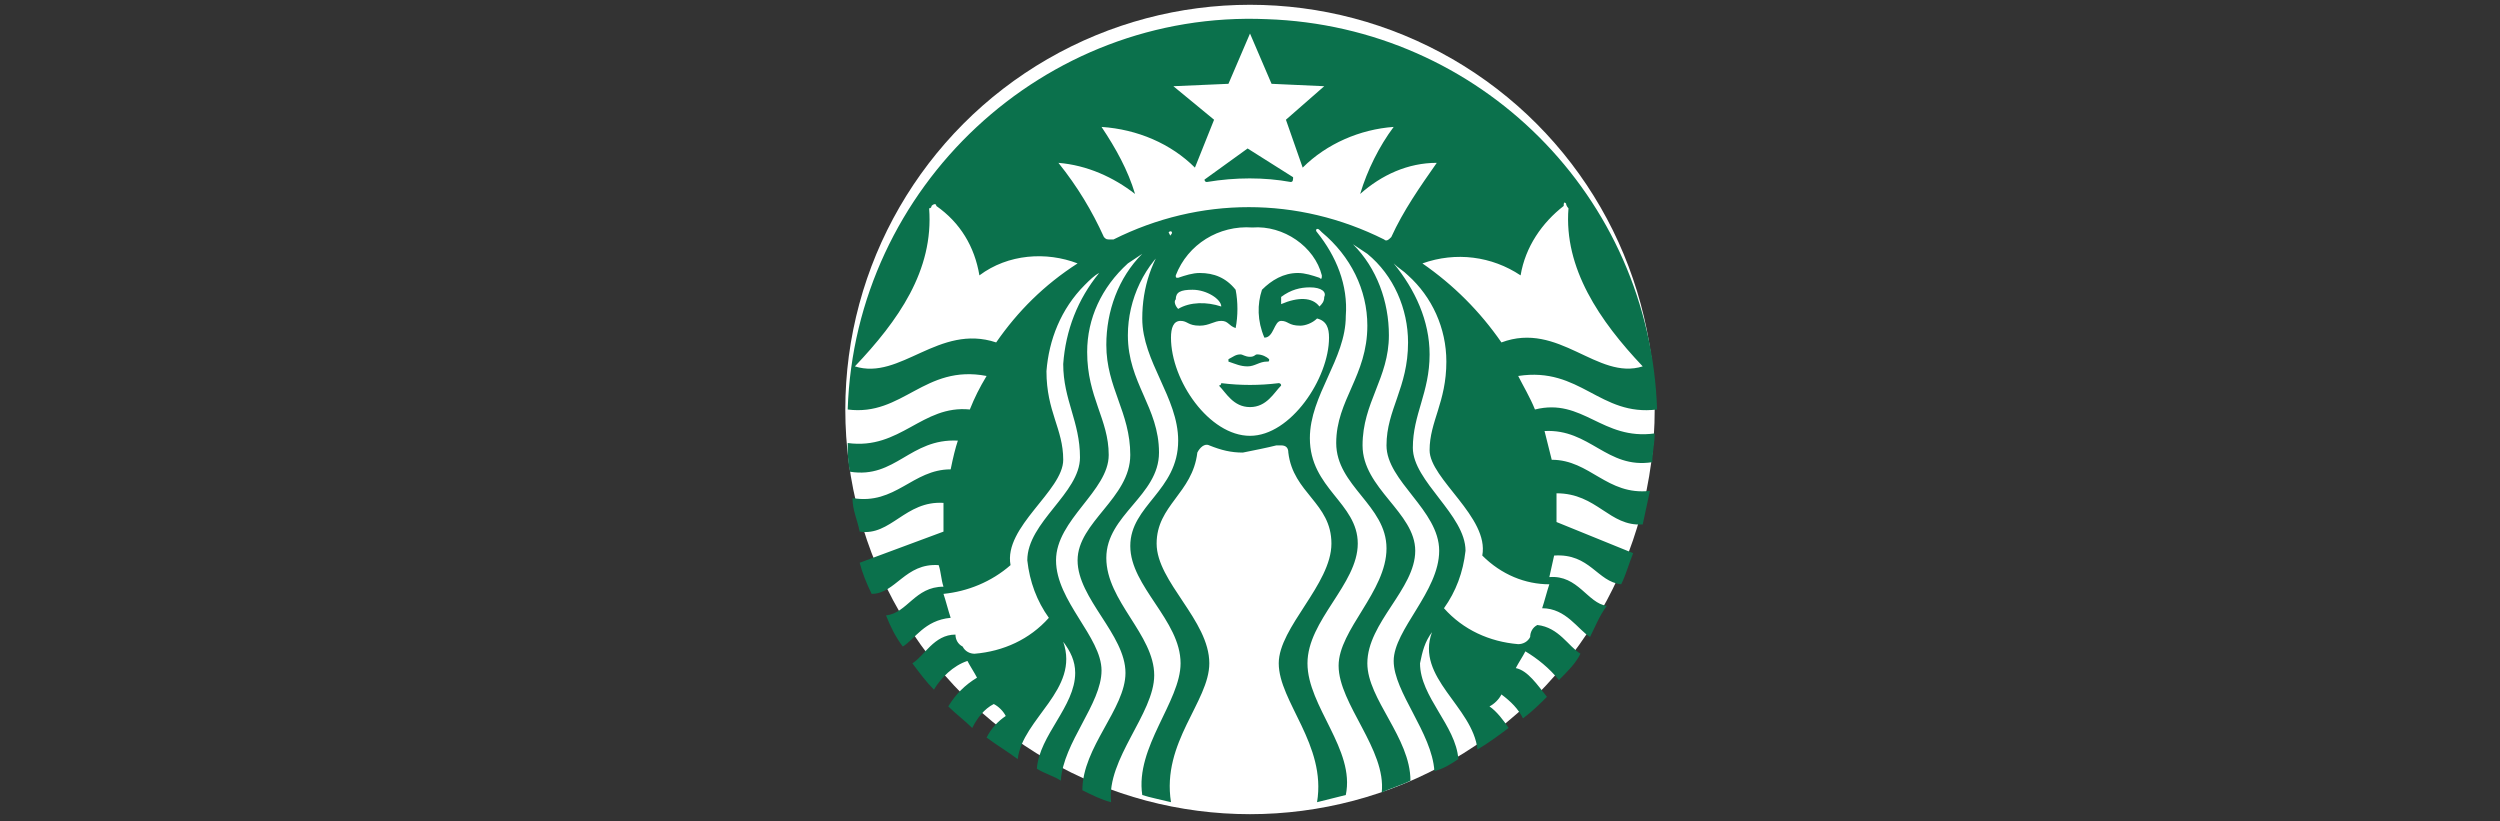
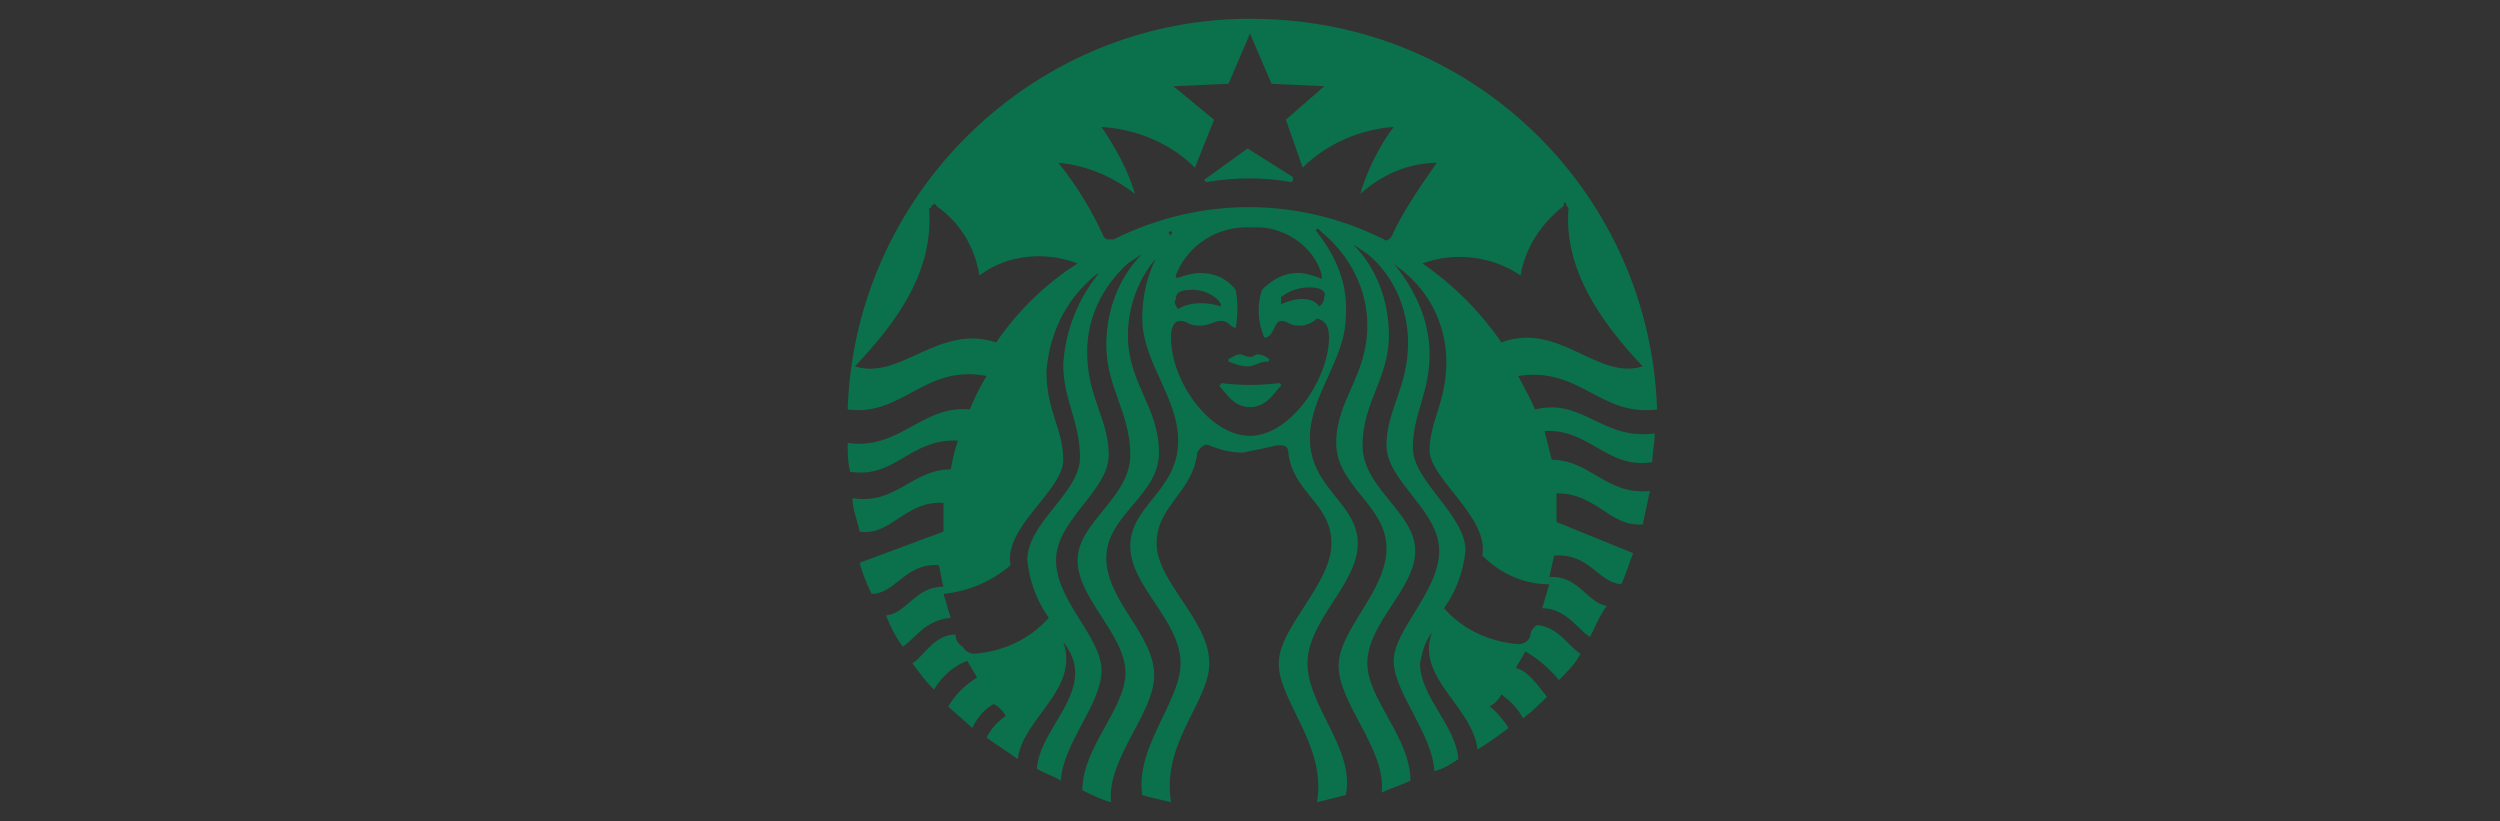
<svg xmlns="http://www.w3.org/2000/svg" version="1.1" id="Layer_1" x="0px" y="0px" viewBox="0 0 104.4 34.3" style="enable-background:new 0 0 104.4 34.3;" xml:space="preserve">
  <rect x="0" y="0" width="104.4" height="34.3" fill="#333333" stroke="none" />
  <style type="text/css">
	.st0{fill:#FFFFFF;}
	.st1{fill:#0B714C;}
</style>
-   <circle class="st0" cx="52.2" cy="17.1" r="16.9" />
  <path class="st1" d="M53.9,7.6c-1.1-0.2-2.3-0.2-3.5,0c-0.1,0-0.1-0.1-0.1-0.1l1.8-1.3L54,7.4C54,7.5,54,7.6,53.9,7.6z M51,16  c0,0,0,0.1-0.1,0.1c0.3,0.3,0.6,0.9,1.3,0.9c0.7,0,1-0.6,1.3-0.9c0-0.1-0.1-0.1-0.1-0.1C52.6,16.1,51.8,16.1,51,16z M52.2,14.9  c-0.2,0-0.3-0.1-0.4-0.1c-0.2,0-0.3,0.1-0.5,0.2c0,0.1,0,0.1,0,0.1c0.3,0.1,0.5,0.2,0.8,0.2c0.3,0,0.5-0.2,0.8-0.2  C53,15.1,53,15.1,53,15c-0.1-0.1-0.3-0.2-0.5-0.2C52.4,14.8,52.4,14.9,52.2,14.9L52.2,14.9z M69.1,18.1c0,0.4-0.1,0.8-0.1,1.2  c-1.9,0.3-2.6-1.4-4.5-1.3c0.1,0.4,0.2,0.8,0.3,1.2c1.6,0,2.3,1.5,4.1,1.3c-0.1,0.5-0.2,0.9-0.3,1.4c-1.4,0.1-1.9-1.3-3.6-1.3v1.2  l3.2,1.3c-0.2,0.5-0.3,0.9-0.5,1.3c-1-0.1-1.3-1.3-2.8-1.2l-0.2,0.9c1.2-0.1,1.6,1.1,2.4,1.2c-0.3,0.4-0.5,0.9-0.7,1.3  c-0.5-0.3-1-1.2-2-1.2c0.1-0.3,0.2-0.7,0.3-1c-1,0-2-0.4-2.8-1.2c0.3-1.6-2.2-3.2-2.2-4.4s0.7-2,0.7-3.7c0-1.4-0.6-2.7-1.6-3.6  c-0.2-0.2-0.4-0.3-0.6-0.5c0.9,1.1,1.5,2.4,1.5,3.8c0,1.6-0.7,2.5-0.7,3.9c0,1.4,2.2,2.8,2.2,4.3c-0.1,0.9-0.4,1.7-0.9,2.4  c0.8,0.9,1.9,1.4,3.1,1.5c0.2,0,0.4-0.1,0.5-0.3c0-0.2,0.1-0.4,0.3-0.5c0.9,0.1,1.3,0.9,1.8,1.2c-0.2,0.4-0.5,0.7-0.9,1.1  c-0.4-0.5-0.9-0.9-1.4-1.2c-0.1,0.2-0.3,0.5-0.4,0.7c0.5,0.1,0.9,0.7,1.3,1.2c-0.3,0.3-0.6,0.6-1,0.9c-0.2-0.4-0.5-0.7-0.9-1  c-0.1,0.2-0.3,0.4-0.5,0.5c0.3,0.2,0.6,0.6,0.8,0.9c-0.4,0.3-0.8,0.6-1.3,0.9c-0.2-1.8-2.6-3-1.9-4.9c-0.3,0.4-0.4,0.8-0.5,1.3  c0,1.4,1.5,2.6,1.6,4c-0.3,0.2-0.6,0.4-1,0.5c-0.1-1.6-1.7-3.3-1.7-4.6c0-1.3,1.9-2.9,1.9-4.6c0-1.7-2.2-2.9-2.2-4.4  c0-1.5,0.9-2.4,0.9-4.3c0-1.4-0.6-2.8-1.7-3.7l-0.6-0.4c1,1,1.5,2.4,1.5,3.8c0,1.8-1.1,2.8-1.1,4.6c0,1.8,2.2,2.8,2.2,4.4  c0,1.6-2,3-2,4.7c0,1.5,1.8,3.1,1.8,4.9c-0.4,0.2-0.8,0.3-1.2,0.5c0.2-1.8-1.8-3.7-1.8-5.3c0-1.5,2-3.1,2-4.9c0-1.8-2.1-2.6-2.1-4.4  c0-1.8,1.3-2.8,1.3-4.9c0-1.5-0.7-2.9-1.9-3.9l-0.1-0.1c-0.1-0.1-0.2,0-0.1,0.1c0.8,1,1.3,2.2,1.2,3.5c0,1.8-1.5,3.3-1.5,5.1  c0,2.1,2,2.7,2,4.4c0,1.7-2.1,3.2-2.1,5c0,1.8,2,3.6,1.6,5.5c-0.4,0.1-0.8,0.2-1.2,0.3c0.4-2.4-1.6-4.2-1.6-5.8c0-1.5,2.2-3.3,2.2-5  c0-1.7-1.6-2.1-1.8-3.8c0-0.2-0.1-0.3-0.3-0.3c0,0-0.1,0-0.1,0h-0.1c-0.4,0.1-0.9,0.2-1.4,0.3c-0.5,0-0.9-0.1-1.4-0.3  c-0.2-0.1-0.4,0.1-0.5,0.3l0,0c-0.2,1.7-1.7,2.2-1.7,3.8s2.2,3.2,2.2,5c0,1.6-2,3.3-1.6,5.8c-0.4-0.1-0.9-0.2-1.2-0.3  c-0.3-2,1.6-3.9,1.6-5.5c0-1.8-2.1-3.2-2.1-4.9s2-2.3,2-4.4c0-1.8-1.5-3.3-1.5-5.1c0-1.3,0.4-2.5,1.2-3.5c0.1-0.1,0-0.2-0.1-0.1  L49,10.1c-1.2,0.9-1.9,2.4-1.9,3.9c0,2,1.3,3,1.3,4.9c0,1.8-2.2,2.6-2.2,4.4c0,1.8,2,3.2,2,4.9c0,1.6-2,3.5-1.8,5.3  c-0.4-0.1-0.8-0.3-1.2-0.5c0-1.8,1.8-3.4,1.8-4.9c0-1.6-2-3.1-2-4.7c0-1.6,2.2-2.6,2.2-4.4c0-1.8-1-2.8-1-4.6c0-1.4,0.5-2.8,1.5-3.8  l-0.6,0.4c-1.1,1-1.7,2.3-1.7,3.7c0,1.9,0.9,2.8,0.9,4.3s-2.2,2.7-2.2,4.4c0,1.7,1.9,3.2,1.9,4.6s-1.6,3-1.7,4.6  c-0.3-0.2-0.7-0.3-1-0.5c0.1-1.4,1.6-2.6,1.6-4c0-0.5-0.2-0.9-0.5-1.3c0.7,2-1.7,3.2-1.9,4.9c-0.4-0.3-0.9-0.6-1.3-0.9  c0.2-0.4,0.5-0.7,0.8-0.9c-0.1-0.2-0.3-0.4-0.5-0.5c-0.4,0.2-0.7,0.6-0.9,1c-0.3-0.3-0.7-0.6-1-0.9c0.3-0.5,0.7-0.9,1.2-1.2  c-0.1-0.2-0.3-0.5-0.4-0.7c-0.6,0.2-1.1,0.7-1.4,1.2c-0.3-0.3-0.6-0.7-0.9-1.1c0.5-0.3,0.9-1.2,1.8-1.2c0,0.2,0.1,0.4,0.3,0.5  c0.1,0.2,0.3,0.3,0.5,0.3c1.2-0.1,2.3-0.6,3.1-1.5c-0.5-0.7-0.8-1.5-0.9-2.4c0-1.6,2.2-2.8,2.2-4.3c0-1.5-0.7-2.4-0.7-3.9  c0.1-1.4,0.6-2.7,1.5-3.8c-0.2,0.1-0.4,0.3-0.6,0.5c-1,1-1.5,2.3-1.6,3.6c0,1.7,0.7,2.4,0.7,3.7c0,1.3-2.5,2.8-2.2,4.4  c-0.8,0.7-1.8,1.1-2.8,1.2c0.1,0.3,0.2,0.7,0.3,1c-1.1,0.1-1.5,0.9-2,1.2c-0.3-0.4-0.5-0.8-0.7-1.3c0.9-0.1,1.2-1.2,2.4-1.2  c-0.1-0.3-0.1-0.6-0.2-0.9c-1.4-0.1-1.8,1.2-2.8,1.2c-0.2-0.4-0.4-0.9-0.5-1.3l3.5-1.3v-1.2c-1.6-0.1-2.2,1.4-3.5,1.2  c-0.1-0.5-0.3-0.9-0.3-1.4c1.8,0.3,2.5-1.2,4.1-1.2c0.1-0.5,0.2-0.9,0.3-1.2c-2-0.1-2.6,1.6-4.5,1.3c-0.1-0.4-0.1-0.8-0.1-1.2  c2.2,0.3,3.1-1.6,5.1-1.4c0.2-0.5,0.4-0.9,0.7-1.4c-2.6-0.5-3.5,1.7-5.8,1.4c0.3-9.3,8.2-16.7,17.5-16.3c8.9,0.3,16,7.4,16.3,16.3  c-2.4,0.3-3.2-1.8-5.8-1.4c0.2,0.4,0.5,0.9,0.7,1.4C66.1,16.6,66.9,18.4,69.1,18.1L69.1,18.1z M45,11c-1.3-0.5-2.9-0.4-4.1,0.5  c-0.2-1.2-0.8-2.2-1.8-2.9c0-0.1-0.1-0.1-0.2,0c0,0,0,0,0,0c0,0.1-0.1,0.1-0.1,0.1c0.2,2.6-1.3,4.7-3.1,6.6c1.9,0.6,3.5-1.8,5.9-1  C42.5,13,43.6,11.9,45,11L45,11z M52.3,9.5c-1.4-0.1-2.7,0.7-3.2,2c0,0.1,0,0.1,0.1,0.1c0.3-0.1,0.6-0.2,0.9-0.2  c0.6,0,1.1,0.2,1.5,0.7c0.1,0.5,0.1,1.1,0,1.6c-0.3-0.1-0.3-0.3-0.6-0.3s-0.5,0.2-0.9,0.2c-0.5,0-0.5-0.2-0.8-0.2  c-0.3,0-0.4,0.3-0.4,0.7c0,1.8,1.6,4.1,3.3,4.1s3.3-2.4,3.3-4.1c0-0.4-0.1-0.7-0.5-0.8c-0.2,0.2-0.5,0.3-0.7,0.3  c-0.5,0-0.5-0.2-0.8-0.2c-0.3,0-0.3,0.7-0.7,0.7c-0.3-0.7-0.3-1.4-0.1-2c0.4-0.4,0.9-0.7,1.5-0.7c0.3,0,0.6,0.1,0.9,0.2  c0.1,0.1,0.1,0,0.1-0.1C54.9,10.3,53.6,9.4,52.3,9.5z M54.7,12c-0.4,0-0.8,0.1-1.2,0.4v0.3c0.7-0.3,1.3-0.3,1.6,0.1  c0.1-0.1,0.2-0.2,0.2-0.4C55.4,12.2,55.2,12,54.7,12L54.7,12z M49.2,12.9c0.5-0.3,1.2-0.3,1.8-0.1c0-0.3-0.6-0.7-1.2-0.7  c-0.5,0-0.7,0.1-0.7,0.4C49,12.6,49.1,12.8,49.2,12.9z M60,6.8c-1.2,0-2.3,0.5-3.2,1.3c0.3-1,0.8-2,1.4-2.8C56.8,5.4,55.4,6,54.4,7  l-0.7-2l1.6-1.4l-2.2-0.1l-0.9-2.1l-0.9,2.1L49,3.6L50.7,5l-0.8,2c-1-1-2.4-1.6-3.9-1.7c0.6,0.9,1.1,1.8,1.4,2.8  c-0.9-0.7-2-1.2-3.2-1.3c0.8,1,1.4,2,1.9,3.1c0.1,0.1,0.1,0.1,0.3,0.1h0.1c3.6-1.8,7.7-1.8,11.3,0c0.1,0.1,0.2,0,0.3-0.1V9.9  C58.6,8.8,59.3,7.8,60,6.8z M62.7,14.3c2.4-0.9,4,1.6,5.9,1c-1.8-1.9-3.3-4.1-3.1-6.6c0,0-0.1-0.1-0.1-0.2c-0.1-0.1-0.1,0-0.1,0.1  c-0.9,0.7-1.6,1.7-1.8,2.9c-1.2-0.8-2.7-1-4.1-0.5C60.7,11.9,61.8,13,62.7,14.3z" />
</svg>